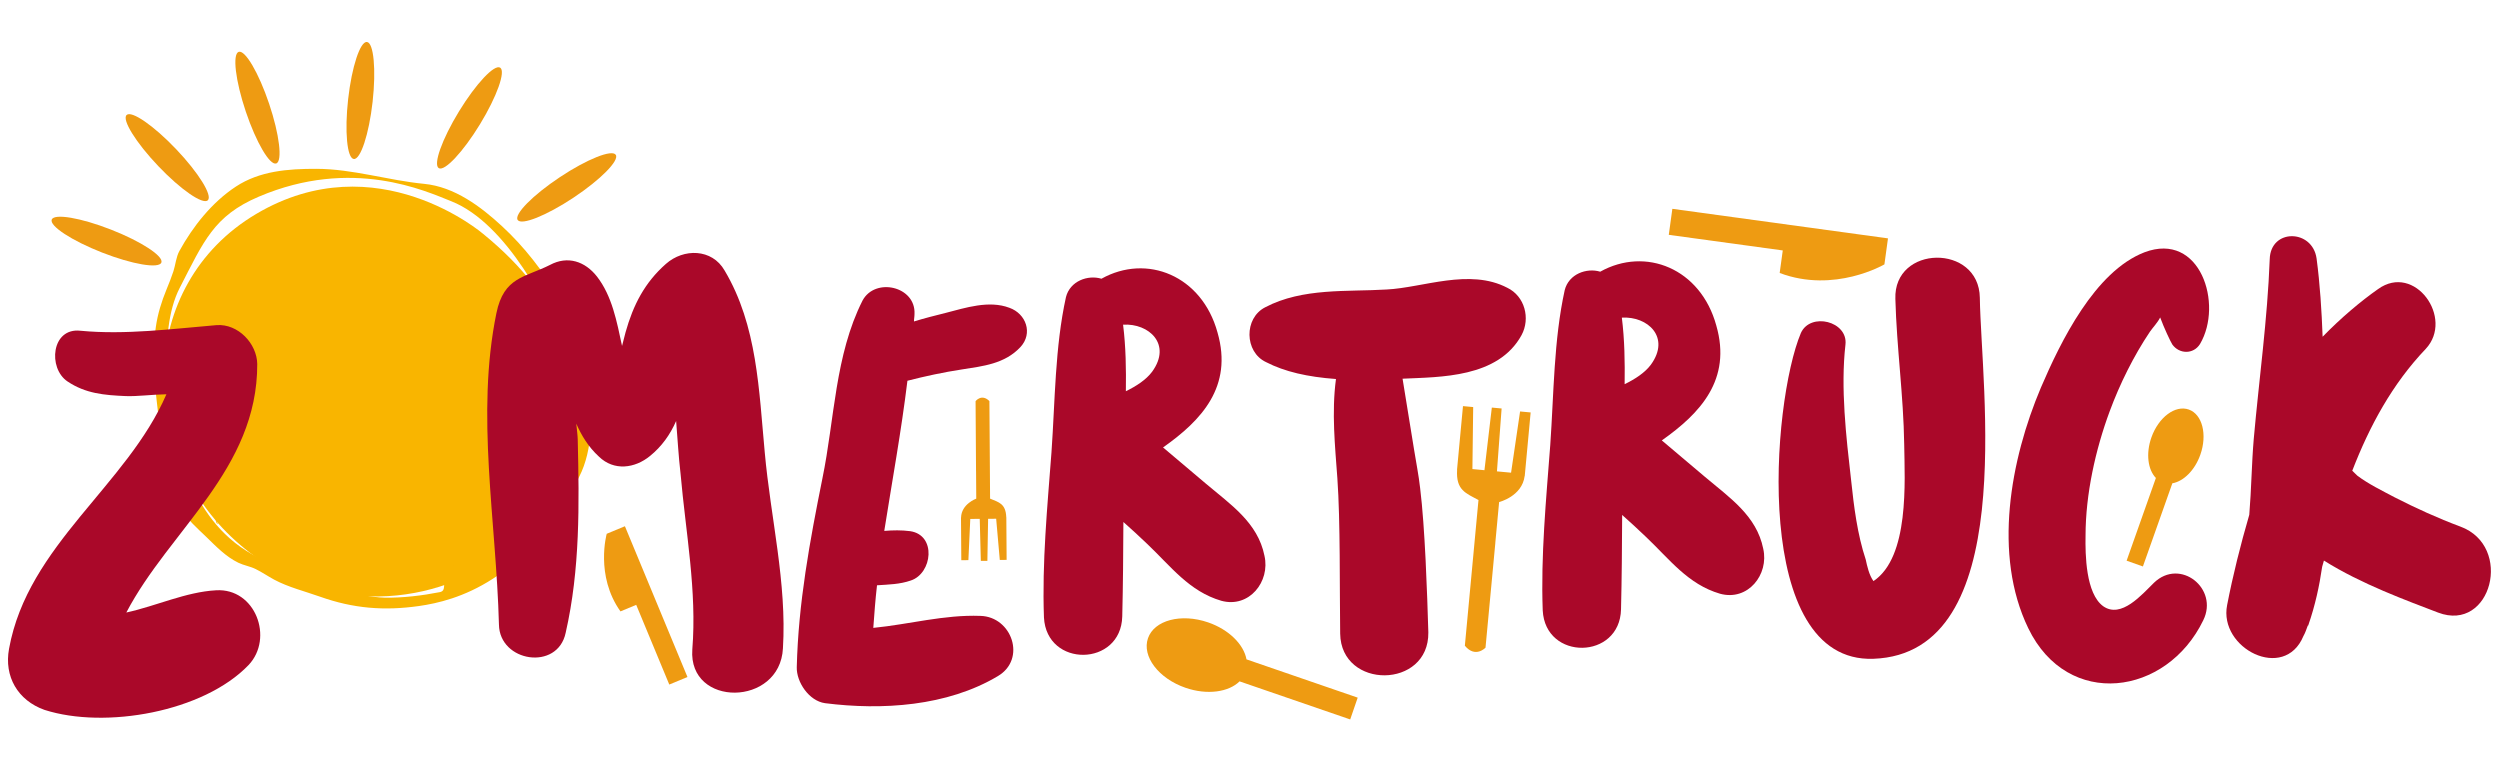
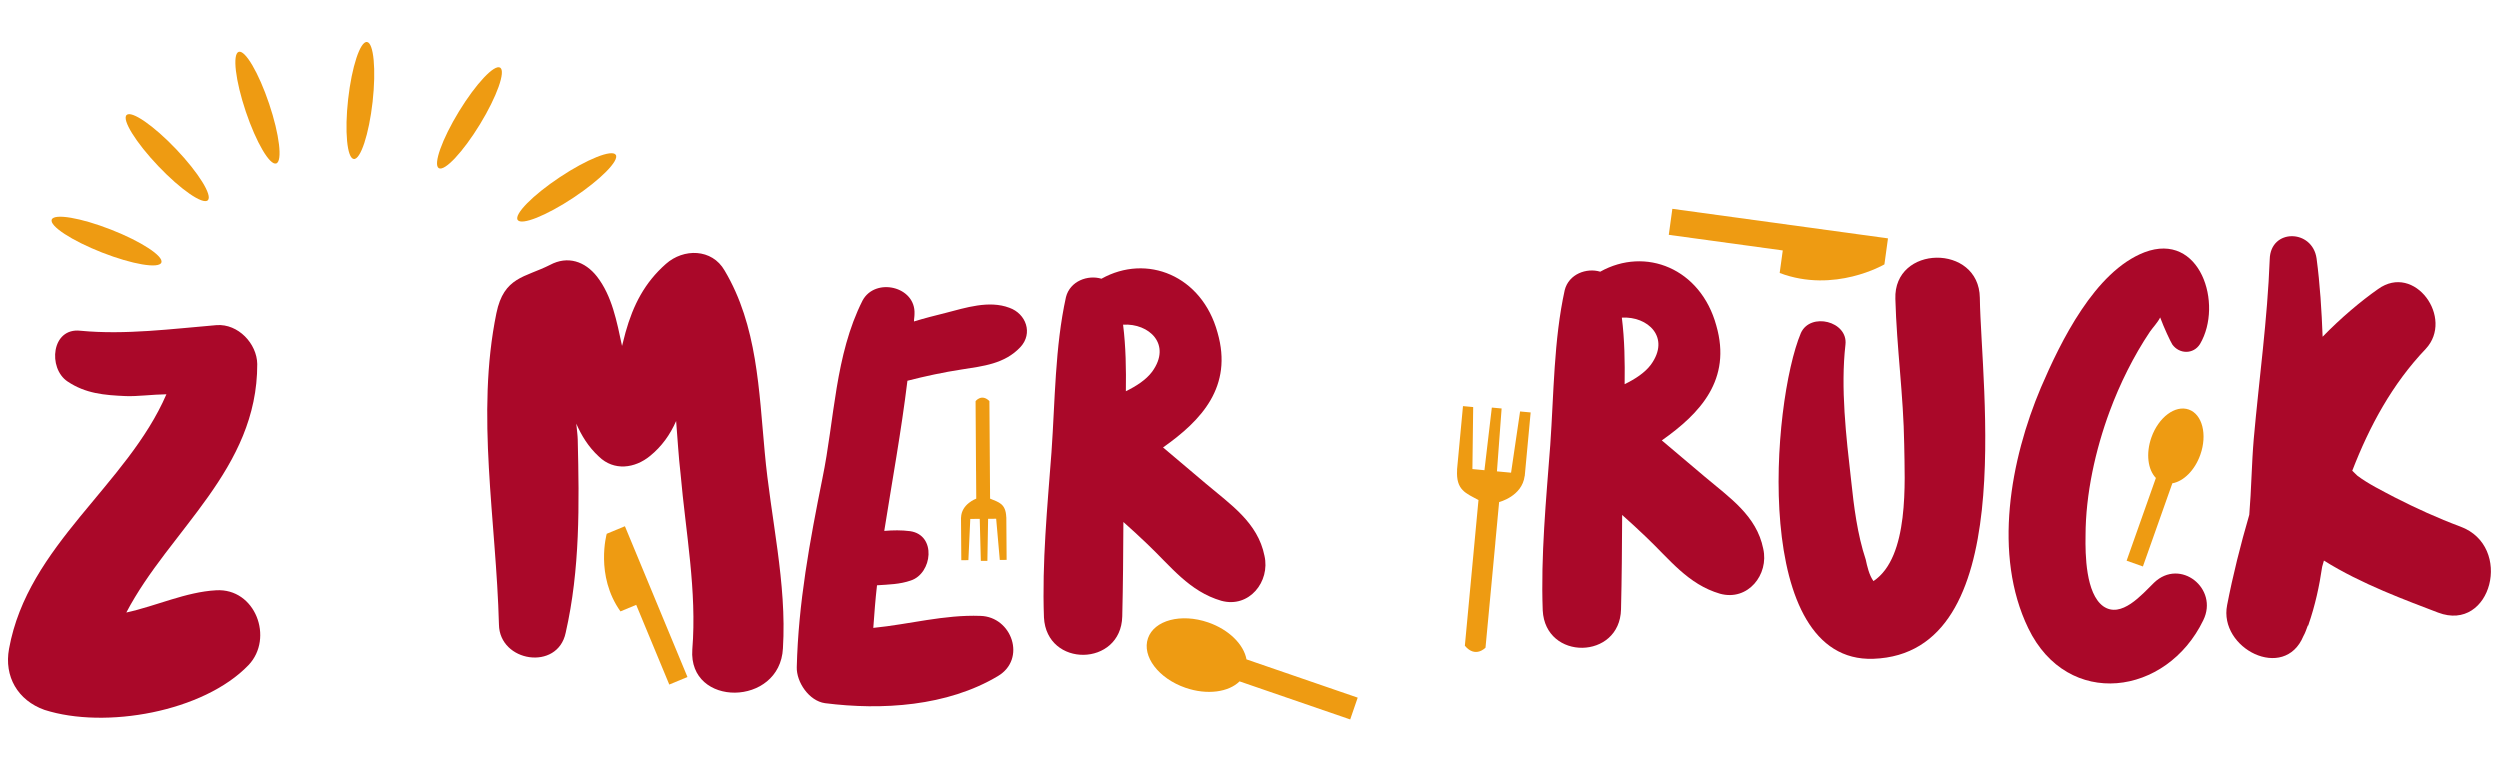
<svg xmlns="http://www.w3.org/2000/svg" xmlns:ns1="http://www.serif.com/" width="100%" height="100%" viewBox="0 0 2300 700" version="1.1" xml:space="preserve" style="fill-rule:evenodd;clip-rule:evenodd;stroke-linejoin:round;stroke-miterlimit:2;">
  <g id="logo" transform="matrix(1,0,0,1,-62.778,-618.579)">
    <g id="zon">
      <g id="bord-rechts" ns1:id="bord rechts" transform="matrix(0.607,0.42,-0.409,0.59,336.021,690.66)">
        <g transform="matrix(-0.998,-0.07,-0.07,0.998,231.323,532.135)">
-           <path d="M-34.466,-507.387C-34.466,-507.387 140.223,-514.045 201.448,-346.121C262.674,-178.196 131.069,-12.003 -34.466,-2.328C-199.999,7.346 -288.285,-122.176 -303.137,-203.842C-317.989,-285.508 -296.932,-504.543 -34.466,-507.387" style="fill:rgb(249,181,0);fill-rule:nonzero;" />
-         </g>
+           </g>
        <g transform="matrix(1,0,0,1,548.532,368.728)">
-           <path d="M0,-159.392C7.455,-125.24 12.039,-89.502 -0.774,-55.391C-15.85,-15.26 -31.072,27.09 -65.164,53.881C-100.125,81.356 -137.782,110.954 -175.13,135.333C-289.447,209.953 -378.434,127.188 -394.29,119.805C-431.833,102.326 -455.869,65.294 -477.371,31.624C-495.042,3.953 -515.633,-28.963 -519.902,-62.495C-528.337,-128.738 -536.211,-163.04 -503.659,-216.166C-436.267,-326.154 -336.873,-343.692 -302.969,-351.769C-230.878,-368.942 -124.197,-310.242 -83.134,-277.598C-44.876,-247.185 -10.738,-208.583 0,-159.392C9.247,-117.032 -4.994,-182.271 0,-159.392M-37.536,68.704C-52.963,85.035 -71.19,101.705 -89.705,114.442C-97.21,119.604 -105.287,123.395 -113.26,127.669C-120.386,131.489 -129.665,123.649 -122.292,117.428C-103.104,101.28 -83.721,85.363 -64.129,69.705C-58.536,65.236 -42.171,50.317 -37.422,58.81C-35.225,62.74 -34.322,65.305 -37.536,68.704C-44.468,76.041 -35.912,66.986 -37.536,68.704M-136.85,128.974L-136.849,128.973C-136.802,129.874 -136.783,130.237 -136.85,128.974M-320.227,153.83C-317.499,155.688 -315.208,157.248 -312.977,158.768C-315.242,158.998 -315.882,158.477 -320.227,153.83M-34.096,-260.562C-60.379,-290.112 -88.653,-312.14 -124.924,-328.871C-159.386,-344.769 -195.425,-356.889 -233.595,-362.416C-269.128,-367.561 -310.115,-369.345 -343.388,-350.254C-382.981,-327.534 -426.935,-314.032 -464.378,-287.543C-493.749,-266.766 -521.033,-243.871 -534.296,-210.053C-547.691,-175.899 -549.99,-136.348 -546.409,-101.025C-545.515,-92.209 -540.648,-83.848 -538.171,-75.434C-535.826,-67.463 -534.05,-59.326 -532.307,-51.182C-528.766,-34.648 -524.006,-18.996 -516.638,-3.878C-498.916,32.484 -472.366,63.31 -445.934,93.456C-421.207,121.655 -395.641,151.315 -361.849,168.939C-347.105,176.629 -331.76,177.929 -315.316,180.774C-298.934,183.609 -281.517,187.247 -264.574,184.499C-257.002,183.27 -250.101,179.704 -242.487,178.547C-233.705,177.213 -224.858,177.202 -216.058,176.21C-196.43,173.996 -176.051,166.04 -156.886,160.722C-114.378,148.927 -81.142,129.073 -49.015,98.536C-14.479,65.71 42.985,-5.403 23.477,-154.488C18.298,-194.059 -7.975,-231.196 -34.096,-260.562C-57.462,-286.833 -24.435,-249.702 -34.096,-260.562" style="fill:rgb(249,181,0);fill-rule:nonzero;" />
-         </g>
+           </g>
      </g>
      <g id="Zonnestralen" transform="matrix(0.326,0.008,-0.008,0.326,173.588,929.225)">
        <g transform="matrix(-8.485,5.94,5.94,8.485,1280.9,-442.821)">
          <path d="M1.923,-6.1C-6.935,-6.1 -14.115,-4.599 -14.115,-2.748C-14.116,-0.898 -6.934,0.603 1.923,0.604C10.78,0.604 17.96,-0.895 17.961,-2.747C17.96,-4.597 10.78,-6.099 1.923,-6.1" style="fill:rgb(238,155,18);fill-rule:nonzero;" />
        </g>
        <g transform="matrix(-5.178,8.97,8.97,5.178,999.199,-661.349)">
          <path d="M2.903,-5.03C-5.955,-5.027 -13.135,-3.526 -13.134,-1.675C-13.135,0.175 -5.953,1.674 2.903,1.675C11.762,1.673 18.942,0.173 18.941,-1.679C18.941,-3.53 11.76,-5.03 2.903,-5.03" style="fill:rgb(238,155,18);fill-rule:nonzero;" />
        </g>
        <g transform="matrix(-0.901,10.318,10.318,0.901,666.294,-719.701)">
          <path d="M3.339,-3.645C-5.52,-3.642 -12.699,-2.138 -12.699,-0.288C-12.699,1.562 -5.518,3.06 3.339,3.06C12.197,3.058 19.378,1.557 19.377,-0.295C19.376,-2.147 12.196,-3.646 3.339,-3.645" style="fill:rgb(238,155,18);fill-rule:nonzero;" />
        </g>
        <g transform="matrix(3.544,9.732,9.732,-3.544,348.186,-684.8)">
          <path d="M3.152,-2.207C-5.706,-2.203 -12.886,-0.699 -12.885,1.15C-12.886,3 -5.705,4.499 3.152,4.497C12.009,4.496 19.191,2.995 19.189,1.143C19.189,-0.708 12.009,-2.206 3.152,-2.207" style="fill:rgb(238,155,18);fill-rule:nonzero;" />
        </g>
        <g transform="matrix(7.325,7.322,7.322,-7.325,84.727,-510.963)">
          <path d="M2.371,-0.982C-6.488,-0.979 -13.667,0.524 -13.667,2.374C-13.667,4.225 -6.485,5.723 2.371,5.721C11.229,5.72 18.41,4.219 18.408,2.367C18.408,0.516 11.227,-0.983 2.371,-0.982" style="fill:rgb(238,155,18);fill-rule:nonzero;" />
        </g>
        <g transform="matrix(9.734,3.54,3.54,-9.734,-68.179,-244.819)">
          <path d="M1.146,-0.202C-7.713,-0.198 -14.892,1.306 -14.891,3.156C-14.891,5.005 -7.71,6.504 1.146,6.501C10.005,6.5 17.185,4.998 17.183,3.146C17.183,1.296 10.003,-0.204 1.146,-0.202" style="fill:rgb(238,155,18);fill-rule:nonzero;" />
        </g>
      </g>
    </g>
    <g id="lemonbird-contour" ns1:id="lemonbird contour" transform="matrix(1.418,-0.02,0.02,1.418,-1387.08,299.685)">
      <g transform="matrix(400,0,0,400,1014.23,698.944)">
        <path d="M0.068,0.003C0.166,0.036 0.326,0.01 0.4,-0.065C0.442,-0.108 0.413,-0.19 0.349,-0.187C0.3,-0.185 0.252,-0.163 0.203,-0.153C0.275,-0.286 0.419,-0.382 0.421,-0.553C0.421,-0.586 0.391,-0.619 0.356,-0.617C0.284,-0.612 0.208,-0.603 0.135,-0.611C0.088,-0.617 0.081,-0.551 0.113,-0.529C0.142,-0.509 0.172,-0.506 0.207,-0.504C0.226,-0.503 0.25,-0.506 0.273,-0.506C0.207,-0.359 0.045,-0.265 0.012,-0.097C0.003,-0.052 0.025,-0.013 0.068,0.003Z" style="fill:rgb(170,8,41);fill-rule:nonzero;" />
      </g>
      <g transform="matrix(400,0,0,400,1331.83,698.944)">
        <path d="M0.326,-0.08C0.318,0.014 0.467,0.015 0.473,-0.08C0.481,-0.186 0.456,-0.292 0.448,-0.398C0.44,-0.498 0.439,-0.604 0.387,-0.694C0.367,-0.73 0.321,-0.731 0.292,-0.706C0.257,-0.676 0.238,-0.64 0.225,-0.596L0.219,-0.574C0.211,-0.614 0.204,-0.655 0.18,-0.687C0.161,-0.712 0.133,-0.722 0.104,-0.707C0.063,-0.687 0.029,-0.689 0.016,-0.63C-0.02,-0.466 0.011,-0.294 0.013,-0.125C0.013,-0.064 0.107,-0.048 0.121,-0.11C0.146,-0.213 0.146,-0.318 0.145,-0.423C0.145,-0.429 0.144,-0.438 0.143,-0.449C0.151,-0.43 0.162,-0.411 0.179,-0.395C0.203,-0.371 0.237,-0.375 0.262,-0.395C0.281,-0.41 0.295,-0.429 0.305,-0.451C0.307,-0.422 0.308,-0.394 0.311,-0.365C0.318,-0.27 0.335,-0.175 0.326,-0.08Z" style="fill:rgb(170,8,41);fill-rule:nonzero;" />
      </g>
      <g transform="matrix(400,0,0,400,1525.83,698.944)">
        <path d="M0.055,0.01C0.147,0.023 0.253,0.018 0.336,-0.03C0.383,-0.057 0.36,-0.126 0.309,-0.128C0.25,-0.131 0.194,-0.116 0.135,-0.111C0.137,-0.134 0.139,-0.157 0.142,-0.18C0.161,-0.181 0.179,-0.181 0.197,-0.187C0.232,-0.198 0.24,-0.26 0.197,-0.267C0.183,-0.269 0.169,-0.269 0.155,-0.268C0.169,-0.349 0.185,-0.43 0.196,-0.511C0.225,-0.518 0.255,-0.524 0.284,-0.528C0.319,-0.533 0.354,-0.536 0.38,-0.563C0.401,-0.585 0.39,-0.617 0.363,-0.627C0.33,-0.64 0.292,-0.628 0.259,-0.62C0.242,-0.616 0.225,-0.612 0.208,-0.607C0.208,-0.611 0.209,-0.615 0.209,-0.619C0.212,-0.664 0.146,-0.68 0.125,-0.642C0.079,-0.554 0.077,-0.45 0.056,-0.355C0.034,-0.253 0.014,-0.153 0.01,-0.049C0.009,-0.025 0.029,0.006 0.055,0.01Z" style="fill:rgb(170,8,41);fill-rule:nonzero;" />
      </g>
      <g transform="matrix(400,0,0,400,1686.23,698.944)">
        <path d="M0.011,-0.124C0.014,-0.042 0.135,-0.042 0.138,-0.124C0.14,-0.175 0.141,-0.226 0.142,-0.277C0.155,-0.265 0.168,-0.253 0.18,-0.241C0.218,-0.204 0.247,-0.163 0.299,-0.147C0.344,-0.134 0.379,-0.177 0.37,-0.219C0.36,-0.273 0.316,-0.303 0.277,-0.337L0.208,-0.397C0.271,-0.44 0.323,-0.494 0.299,-0.582C0.275,-0.675 0.186,-0.712 0.112,-0.672C0.09,-0.679 0.061,-0.669 0.054,-0.643C0.035,-0.562 0.034,-0.475 0.027,-0.392C0.019,-0.303 0.009,-0.213 0.011,-0.124ZM0.149,-0.489C0.15,-0.525 0.15,-0.561 0.146,-0.597C0.188,-0.599 0.225,-0.564 0.192,-0.52C0.182,-0.507 0.166,-0.497 0.149,-0.489Z" style="fill:rgb(170,8,41);fill-rule:nonzero;" />
      </g>
      <g transform="matrix(400,0,0,400,1822.63,698.944)">
-         <path d="M0.15,-0.091C0.15,-0 0.293,0.001 0.293,-0.091C0.292,-0.155 0.29,-0.261 0.283,-0.325C0.281,-0.346 0.277,-0.367 0.274,-0.388L0.257,-0.503C0.318,-0.505 0.412,-0.502 0.451,-0.571C0.466,-0.598 0.457,-0.634 0.429,-0.648C0.368,-0.681 0.292,-0.65 0.233,-0.648C0.17,-0.645 0.097,-0.653 0.036,-0.622C0.001,-0.605 0.001,-0.55 0.036,-0.533C0.066,-0.517 0.103,-0.508 0.149,-0.504C0.141,-0.45 0.146,-0.395 0.149,-0.343C0.153,-0.273 0.15,-0.163 0.15,-0.091Z" style="fill:rgb(170,8,41);fill-rule:nonzero;" />
-       </g>
+         </g>
      <g transform="matrix(400,0,0,400,2009.83,698.944)">
        <path d="M0.011,-0.124C0.014,-0.042 0.135,-0.042 0.138,-0.124C0.14,-0.175 0.141,-0.226 0.142,-0.277C0.155,-0.265 0.168,-0.253 0.18,-0.241C0.218,-0.204 0.247,-0.163 0.299,-0.147C0.344,-0.134 0.379,-0.177 0.37,-0.219C0.36,-0.273 0.316,-0.303 0.277,-0.337L0.208,-0.397C0.271,-0.44 0.323,-0.494 0.299,-0.582C0.275,-0.675 0.186,-0.712 0.112,-0.672C0.09,-0.679 0.061,-0.669 0.054,-0.643C0.035,-0.562 0.034,-0.475 0.027,-0.392C0.019,-0.303 0.009,-0.213 0.011,-0.124ZM0.149,-0.489C0.15,-0.525 0.15,-0.561 0.146,-0.597C0.188,-0.599 0.225,-0.564 0.192,-0.52C0.182,-0.507 0.166,-0.497 0.149,-0.489Z" style="fill:rgb(170,8,41);fill-rule:nonzero;" />
      </g>
      <g transform="matrix(400,0,0,400,2162.23,698.944)">
        <path d="M0.165,-0.038C0.402,-0.043 0.346,-0.475 0.346,-0.621C0.346,-0.709 0.207,-0.709 0.209,-0.621C0.21,-0.542 0.22,-0.464 0.22,-0.385C0.22,-0.325 0.226,-0.202 0.167,-0.164C0.16,-0.174 0.157,-0.189 0.155,-0.199C0.142,-0.24 0.137,-0.285 0.133,-0.329C0.126,-0.399 0.118,-0.478 0.127,-0.548C0.132,-0.586 0.071,-0.602 0.055,-0.568C0.006,-0.456 -0.033,-0.034 0.165,-0.038Z" style="fill:rgb(170,8,41);fill-rule:nonzero;" />
      </g>
      <g transform="matrix(400,0,0,400,2313.03,698.944)">
        <path d="M0.04,-0.084C0.102,0.049 0.263,0.029 0.324,-0.093C0.35,-0.144 0.288,-0.195 0.245,-0.155C0.225,-0.136 0.191,-0.097 0.162,-0.118C0.134,-0.139 0.134,-0.202 0.135,-0.233C0.136,-0.3 0.153,-0.372 0.177,-0.434C0.194,-0.478 0.217,-0.523 0.244,-0.562C0.249,-0.569 0.257,-0.577 0.261,-0.585C0.267,-0.568 0.277,-0.546 0.28,-0.541C0.291,-0.525 0.314,-0.524 0.325,-0.541C0.364,-0.605 0.328,-0.724 0.237,-0.691C0.156,-0.661 0.099,-0.548 0.066,-0.474C0.015,-0.358 -0.016,-0.204 0.04,-0.084Z" style="fill:rgb(170,8,41);fill-rule:nonzero;" />
      </g>
      <g transform="matrix(400,0,0,400,2453.43,698.944)">
        <path d="M0.135,-0.065C0.138,-0.07 0.14,-0.076 0.142,-0.081C0.142,-0.081 0.142,-0.082 0.143,-0.082C0.155,-0.115 0.162,-0.146 0.167,-0.177L0.17,-0.187C0.23,-0.148 0.304,-0.12 0.354,-0.1C0.44,-0.066 0.478,-0.206 0.392,-0.239C0.356,-0.253 0.32,-0.27 0.286,-0.288C0.266,-0.299 0.244,-0.31 0.226,-0.324L0.218,-0.332C0.247,-0.404 0.285,-0.472 0.34,-0.528C0.387,-0.577 0.324,-0.668 0.264,-0.626C0.236,-0.607 0.203,-0.58 0.173,-0.55C0.172,-0.592 0.17,-0.635 0.165,-0.677C0.159,-0.725 0.091,-0.727 0.089,-0.677C0.084,-0.58 0.069,-0.483 0.059,-0.386C0.055,-0.346 0.054,-0.304 0.05,-0.263C0.035,-0.214 0.022,-0.165 0.012,-0.117C-0.003,-0.047 0.103,0.009 0.135,-0.065Z" style="fill:rgb(170,8,41);fill-rule:nonzero;" />
      </g>
    </g>
    <g id="Bestek" transform="matrix(0.326,0.008,-0.008,0.326,173.588,929.225)">
      <g transform="matrix(-14.561,0.458,-0.458,-14.561,6727.76,24303.5)">
        <path d="M245.227,1637.73L244.805,1645.71L242.974,1645.71L242.818,1637.57L241.549,1637.57L241.353,1645.71L239.792,1645.71L239.146,1637.73L237.823,1637.73L237.823,1645.98L237.834,1645.99C237.918,1648.62 239.218,1648.88 240.978,1649.63L240.944,1649.63L240.944,1668.51C242.455,1670.02 243.622,1668.51 243.622,1668.51L243.627,1654.92L243.622,1654.92L243.622,1649.63C243.622,1649.63 246.506,1648.62 246.59,1645.98L246.602,1645.98L246.598,1637.73L245.227,1637.73Z" style="fill:rgb(238,155,18);" />
      </g>
      <g transform="matrix(21.8,1.5,-1.5,21.8,1063.26,-35959.1)">
        <path d="M245.227,1637.73L244.805,1645.71L242.974,1645.71L242.818,1637.57L241.549,1637.57L241.353,1645.71L239.792,1645.71L239.146,1637.73L237.823,1637.73L237.823,1645.98L237.834,1645.99C237.918,1648.62 239.218,1648.88 240.978,1649.63L240.944,1649.63L240.944,1668.51C242.455,1670.02 243.622,1668.51 243.622,1668.51L243.627,1654.92L243.622,1654.92L243.622,1649.63C243.622,1649.63 246.506,1648.62 246.59,1645.98L246.602,1645.98L246.598,1637.73L245.227,1637.73Z" style="fill:rgb(238,155,18);" />
      </g>
      <g transform="matrix(-13.591,6.033,6.033,13.591,-5003.92,-23279.8)">
        <path d="M256.648,1637.18L252.913,1637.18L252.913,1668.15L256.648,1668.15L256.648,1651.78L259.885,1651.78C261.747,1643.65 256.648,1637.18 256.648,1637.18Z" style="fill:rgb(238,155,18);" />
      </g>
      <g transform="matrix(-2.209,19.703,-19.703,-2.209,37794.3,-1768.98)">
        <path d="M256.648,1637.18L252.913,1637.18L252.913,1668.15L256.648,1668.15L256.648,1651.78L259.885,1651.78C261.747,1643.65 256.648,1637.18 256.648,1637.18Z" style="fill:rgb(238,155,18);" />
      </g>
      <g transform="matrix(13.827,4.515,-4.515,13.827,9479.73,-23791.1)">
        <path d="M271.018,1636.44C268.235,1636.44 265.983,1639.8 265.983,1643.96C265.983,1647.28 267.426,1650.09 269.426,1651.08L269.426,1668.1L272.779,1668.1L272.779,1650.99C274.688,1649.92 276.049,1647.18 276.049,1643.96C276.049,1639.8 273.797,1636.44 271.018,1636.44Z" style="fill:rgb(238,155,18);" />
      </g>
      <g transform="matrix(5.86,-18.487,18.487,5.86,-28922.2,-3802.53)">
        <path d="M271.018,1636.44C268.235,1636.44 265.983,1639.8 265.983,1643.96C265.983,1647.28 267.426,1650.09 269.426,1651.08L269.426,1668.1L272.779,1668.1L272.779,1650.99C274.688,1649.92 276.049,1647.18 276.049,1643.96C276.049,1639.8 273.797,1636.44 271.018,1636.44Z" style="fill:rgb(238,155,18);" />
      </g>
    </g>
  </g>
</svg>